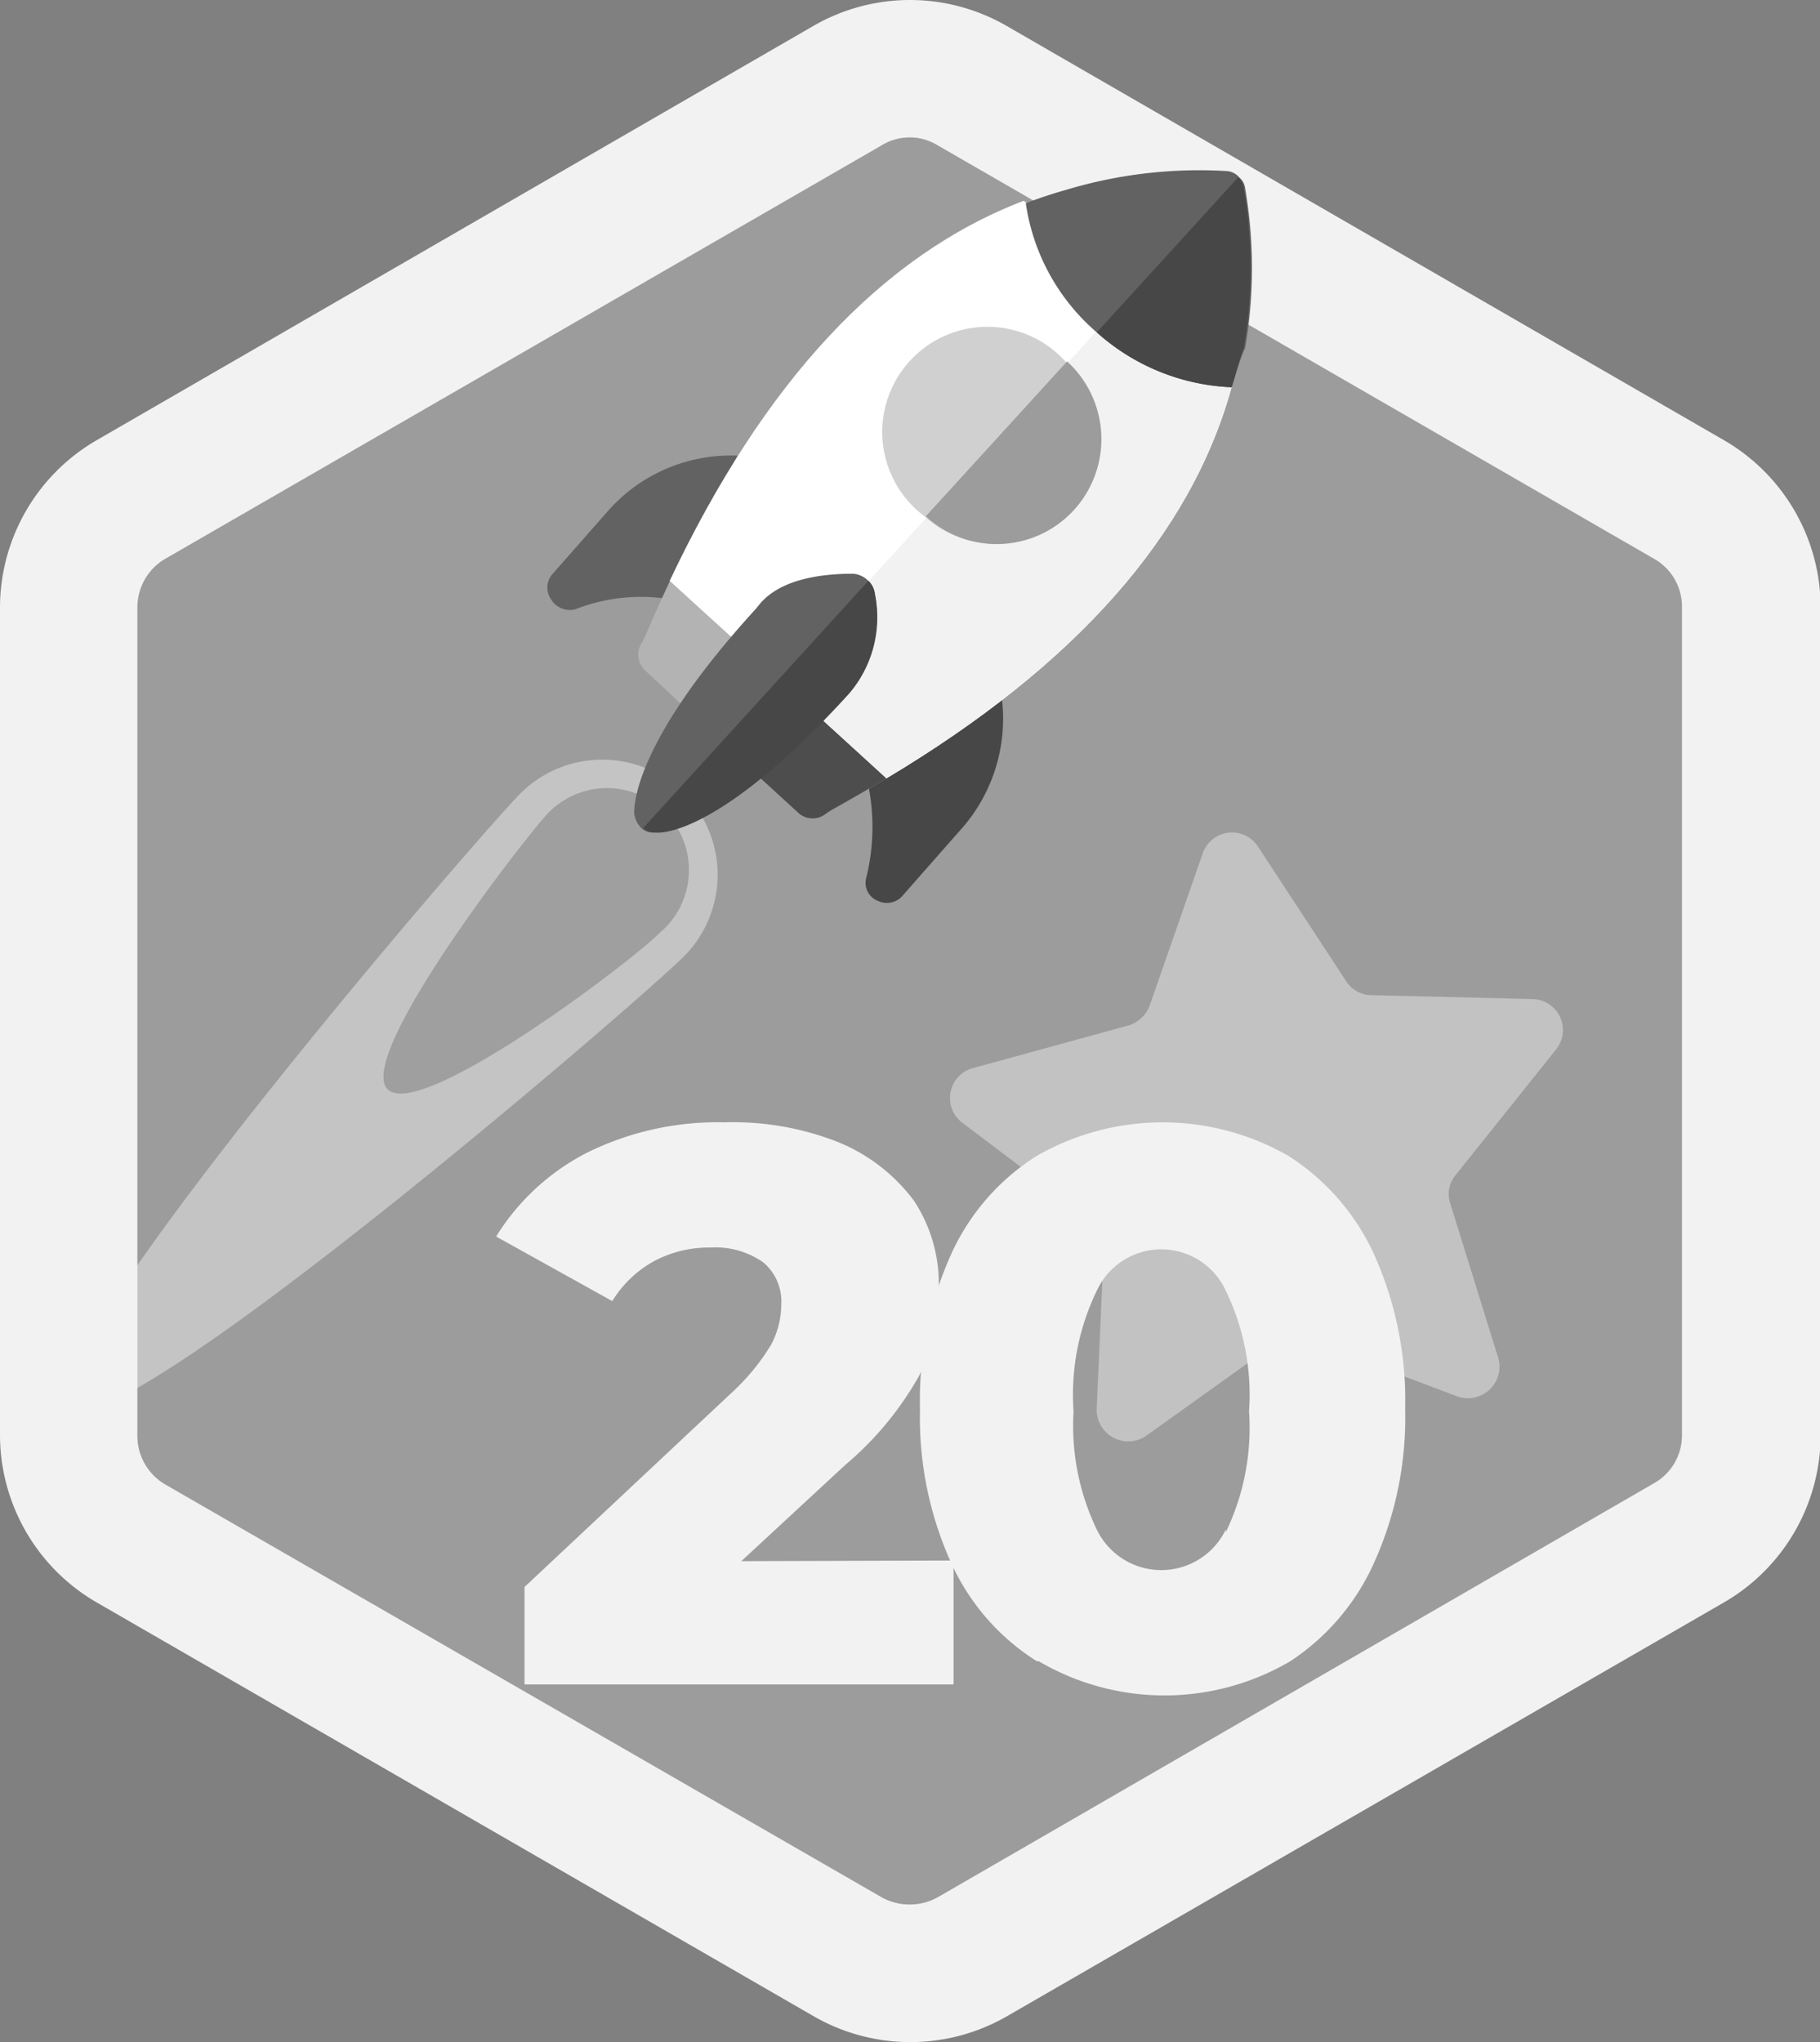
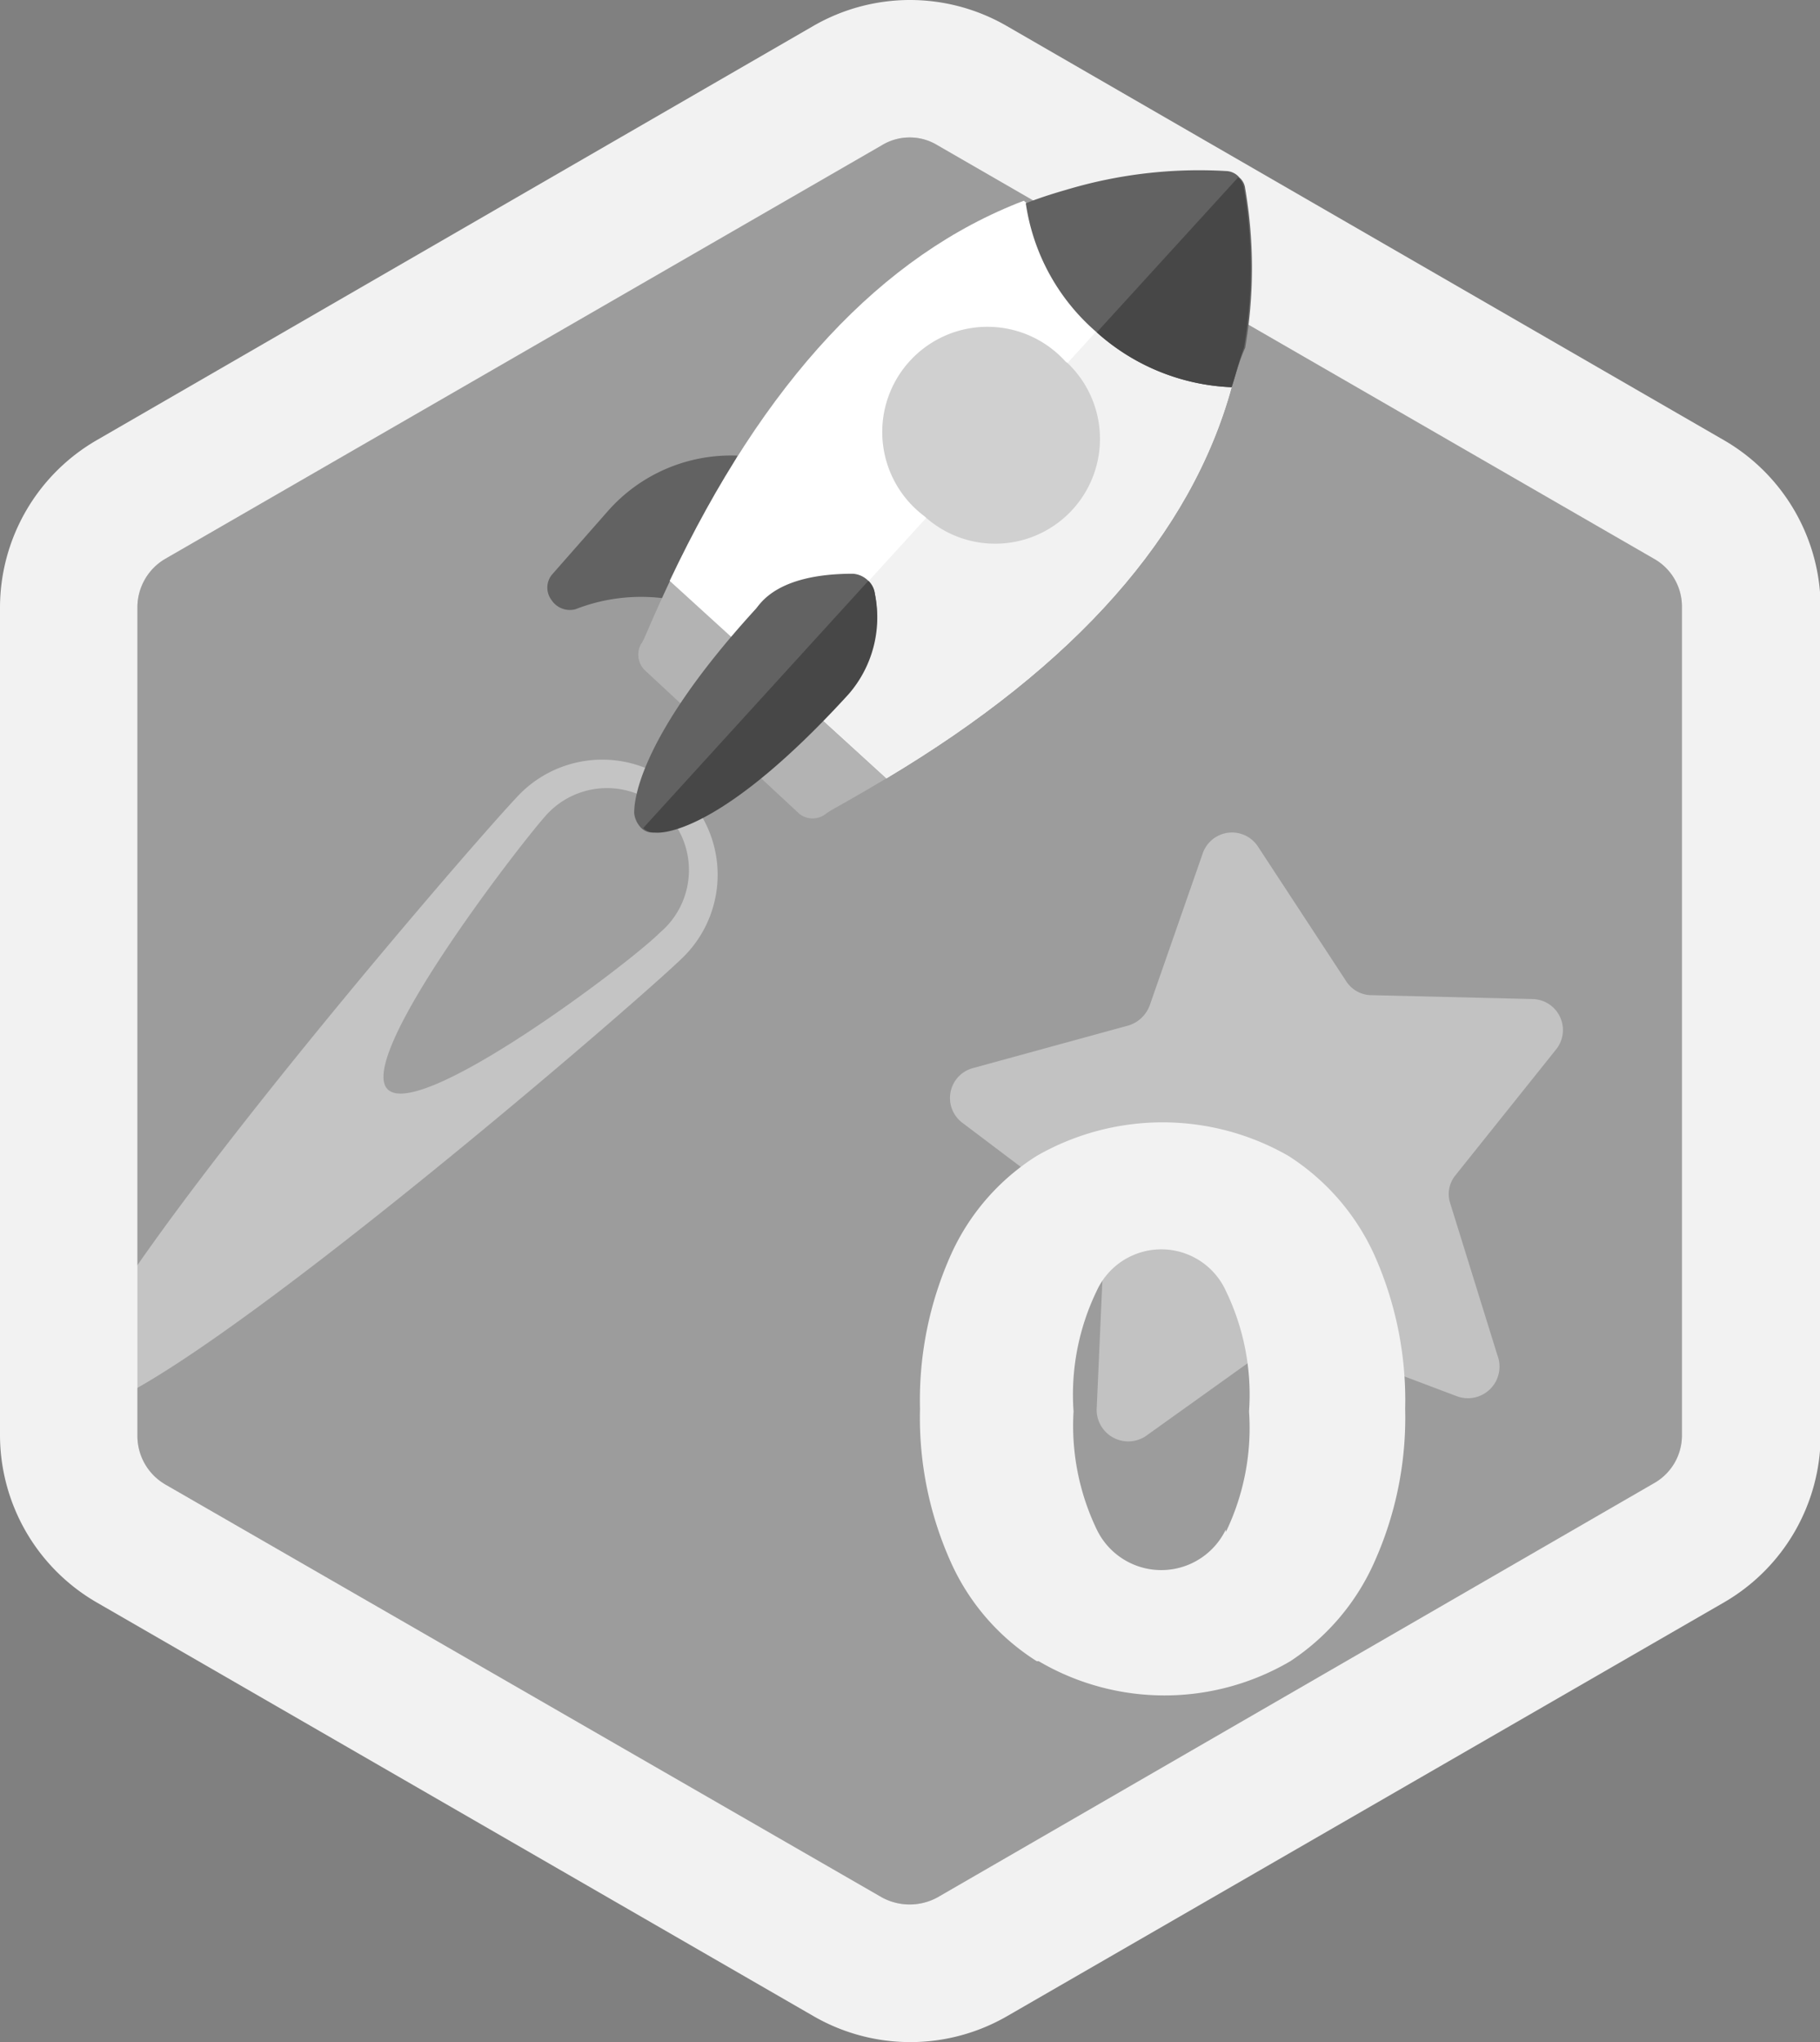
<svg xmlns="http://www.w3.org/2000/svg" id="Livello_1" data-name="Livello 1" viewBox="0 0 28.21 31.64">
  <rect x="0" y="0" width="28.21" height="31.64" fill="#808080" stroke="none" />
  <defs>
    <style>.cls-1{fill:#9c9c9c;}.cls-2{fill:#c4c4c4;}.cls-3{fill:#9f9f9f;}.cls-4{fill:#c2c2c2;}.cls-5{fill:#f2f2f2;}.cls-6{fill:#626262;}.cls-7{fill:#474747;}.cls-8{fill:#b3b3b3;}.cls-9{fill:#4d4d4d;}.cls-10{fill:#fff;}.cls-11{fill:#d0d0d0;}</style>
  </defs>
  <title>Tavola disegno 299</title>
  <path class="cls-1" d="M14.1,2.13a.82.82,0,0,1,.43.12L25.64,8.66a.85.85,0,0,1,.43.75V22.24a.85.85,0,0,1-.43.74L14.53,29.4a.9.9,0,0,1-.86,0L2.56,23a.87.87,0,0,1-.43-.74V9.41a.87.87,0,0,1,.43-.75L13.67,2.25a.82.82,0,0,1,.43-.12" />
  <path class="cls-2" d="M10.6,14.82c-.7.7-8.83,7.7-9.53,7s6.31-8.83,7-9.53a1.8,1.8,0,0,1,2.53,0A1.79,1.79,0,0,1,10.6,14.82Z" />
  <path class="cls-3" d="M10.23,14.45c-.49.49-3.72,2.92-4.22,2.43S8,13.16,8.44,12.66a1.27,1.27,0,1,1,1.79,1.79Z" />
  <path class="cls-4" d="M22.57,21.63l-2.33-.88a.48.48,0,0,0-.45.05l-2,1.43A.49.49,0,0,1,17,21.8l.11-2.48a.46.46,0,0,0-.19-.41l-2-1.51a.48.48,0,0,1,.16-.85l2.41-.66a.51.51,0,0,0,.33-.31l.82-2.35a.48.48,0,0,1,.86-.11l1.37,2.09a.47.47,0,0,0,.39.21l2.49.06a.48.48,0,0,1,.37.78l-1.56,1.95a.46.46,0,0,0-.08.44L23.21,21A.49.49,0,0,1,22.57,21.63Z" />
  <path class="cls-5" d="M14.1,2.13a.82.82,0,0,1,.43.12L25.64,8.66a.85.85,0,0,1,.43.75V22.24a.85.85,0,0,1-.43.74L14.53,29.4a.9.9,0,0,1-.86,0L2.56,23a.87.87,0,0,1-.43-.74V9.41a.87.87,0,0,1,.43-.75L13.67,2.25a.82.82,0,0,1,.43-.12M14.1,0a3,3,0,0,0-1.49.4L1.5,6.82A3,3,0,0,0,0,9.41V22.24a3,3,0,0,0,1.5,2.59l11.11,6.41a3,3,0,0,0,3,0l11.11-6.41a3,3,0,0,0,1.5-2.59V9.41a3,3,0,0,0-1.5-2.59L15.6.4A3,3,0,0,0,14.1,0Z" />
-   <path class="cls-5" d="M14.78,24.18V26.1H8.13V24.59l3.2-3a3.42,3.42,0,0,0,.62-.75,1.34,1.34,0,0,0,.16-.63.79.79,0,0,0-.28-.65,1.29,1.29,0,0,0-.82-.23,1.81,1.81,0,0,0-.87.21,1.75,1.75,0,0,0-.65.62l-1.8-1A3.57,3.57,0,0,1,9.1,17.86a4.58,4.58,0,0,1,2.13-.47A4.45,4.45,0,0,1,13,17.7a2.77,2.77,0,0,1,1.17.91A2.35,2.35,0,0,1,14.55,20a3,3,0,0,1-.3,1.31,5,5,0,0,1-1.15,1.39l-1.61,1.49Z" />
  <path class="cls-5" d="M16.07,25.74a3.51,3.51,0,0,1-1.33-1.53,5.46,5.46,0,0,1-.48-2.38,5.51,5.51,0,0,1,.48-2.39,3.51,3.51,0,0,1,1.33-1.53,3.92,3.92,0,0,1,3.9,0,3.57,3.57,0,0,1,1.33,1.53,5.51,5.51,0,0,1,.48,2.39,5.46,5.46,0,0,1-.48,2.38A3.57,3.57,0,0,1,20,25.74a3.85,3.85,0,0,1-3.9,0Zm2.93-2a3.71,3.71,0,0,0,.36-1.87A3.69,3.69,0,0,0,19,20a1.1,1.1,0,0,0-2,0,3.69,3.69,0,0,0-.36,1.87A3.71,3.71,0,0,0,17,23.7a1.11,1.11,0,0,0,2,0Z" />
  <path class="cls-6" d="M11.43,7.06a2.54,2.54,0,0,0-2,.85l-.88,1a.32.32,0,0,0,0,.39.34.34,0,0,0,.37.14,2.79,2.79,0,0,1,1.55-.14Z" />
-   <path class="cls-7" d="M15.53,10.83,13.42,12a3.28,3.28,0,0,1,0,1.63.3.3,0,0,0,.19.33.32.32,0,0,0,.37-.07l.88-1A2.58,2.58,0,0,0,15.53,10.83Z" />
  <path class="cls-8" d="M13.74,12.06c-.74.44-.83.47-.94.55a.33.33,0,0,1-.41,0L10,10.39a.34.34,0,0,1-.07-.4c.08-.12.08-.19.46-1l.91-.05,2.4,2.19Z" />
-   <path class="cls-9" d="M13.74,12.06c-.74.44-.83.47-.94.55a.33.33,0,0,1-.41,0l-1.2-1.1,1.32-1.44,1.18,1.08Z" />
  <path class="cls-10" d="M13.74,12.06,10.38,9q2.19-4.63,5.49-5.89L17.5,4.58,19.09,6C18.46,8.29,16.67,10.31,13.74,12.06Z" />
  <path class="cls-5" d="M13.74,12.06l-1.67-1.53L17.5,4.58,19.09,6C18.46,8.29,16.67,10.31,13.74,12.06Z" />
  <path class="cls-11" d="M16.54,5.63h0A1.63,1.63,0,1,0,14.33,8h0a1.62,1.62,0,0,0,2.19-2.4Z" />
-   <path class="cls-1" d="M16.63,7.92A1.62,1.62,0,0,1,14.35,8l2.19-2.4A1.63,1.63,0,0,1,16.63,7.92Z" />
  <path class="cls-6" d="M19.09,6A3.33,3.33,0,0,1,17,5.15h0a3.25,3.25,0,0,1-1.1-2c.2-.08.42-.15.63-.21A7.16,7.16,0,0,1,19,2.65a.28.28,0,0,1,.21.1.26.26,0,0,1,.09.17,7.3,7.3,0,0,1,0,2.47C19.2,5.61,19.15,5.82,19.09,6Z" />
  <path class="cls-7" d="M19.09,6A3.33,3.33,0,0,1,17,5.15l2.19-2.4a.26.26,0,0,1,.09.17,7.3,7.3,0,0,1,0,2.47C19.2,5.61,19.15,5.82,19.09,6Z" />
  <path class="cls-6" d="M13.56,9.2a.37.37,0,0,0-.34-.31c-1.2,0-1.44.48-1.51.55-1.9,2.08-1.88,3.06-1.88,3.16a.38.38,0,0,0,.11.23h0a.24.24,0,0,0,.18.07c.17,0,1.1-.05,3-2.14A1.81,1.81,0,0,0,13.56,9.2Z" />
  <path class="cls-7" d="M13.56,9.2a1.81,1.81,0,0,1-.41,1.56c-1.91,2.09-2.84,2.16-3,2.14a.24.24,0,0,1-.18-.07L13.46,9A.32.32,0,0,1,13.56,9.2Z" />
</svg>